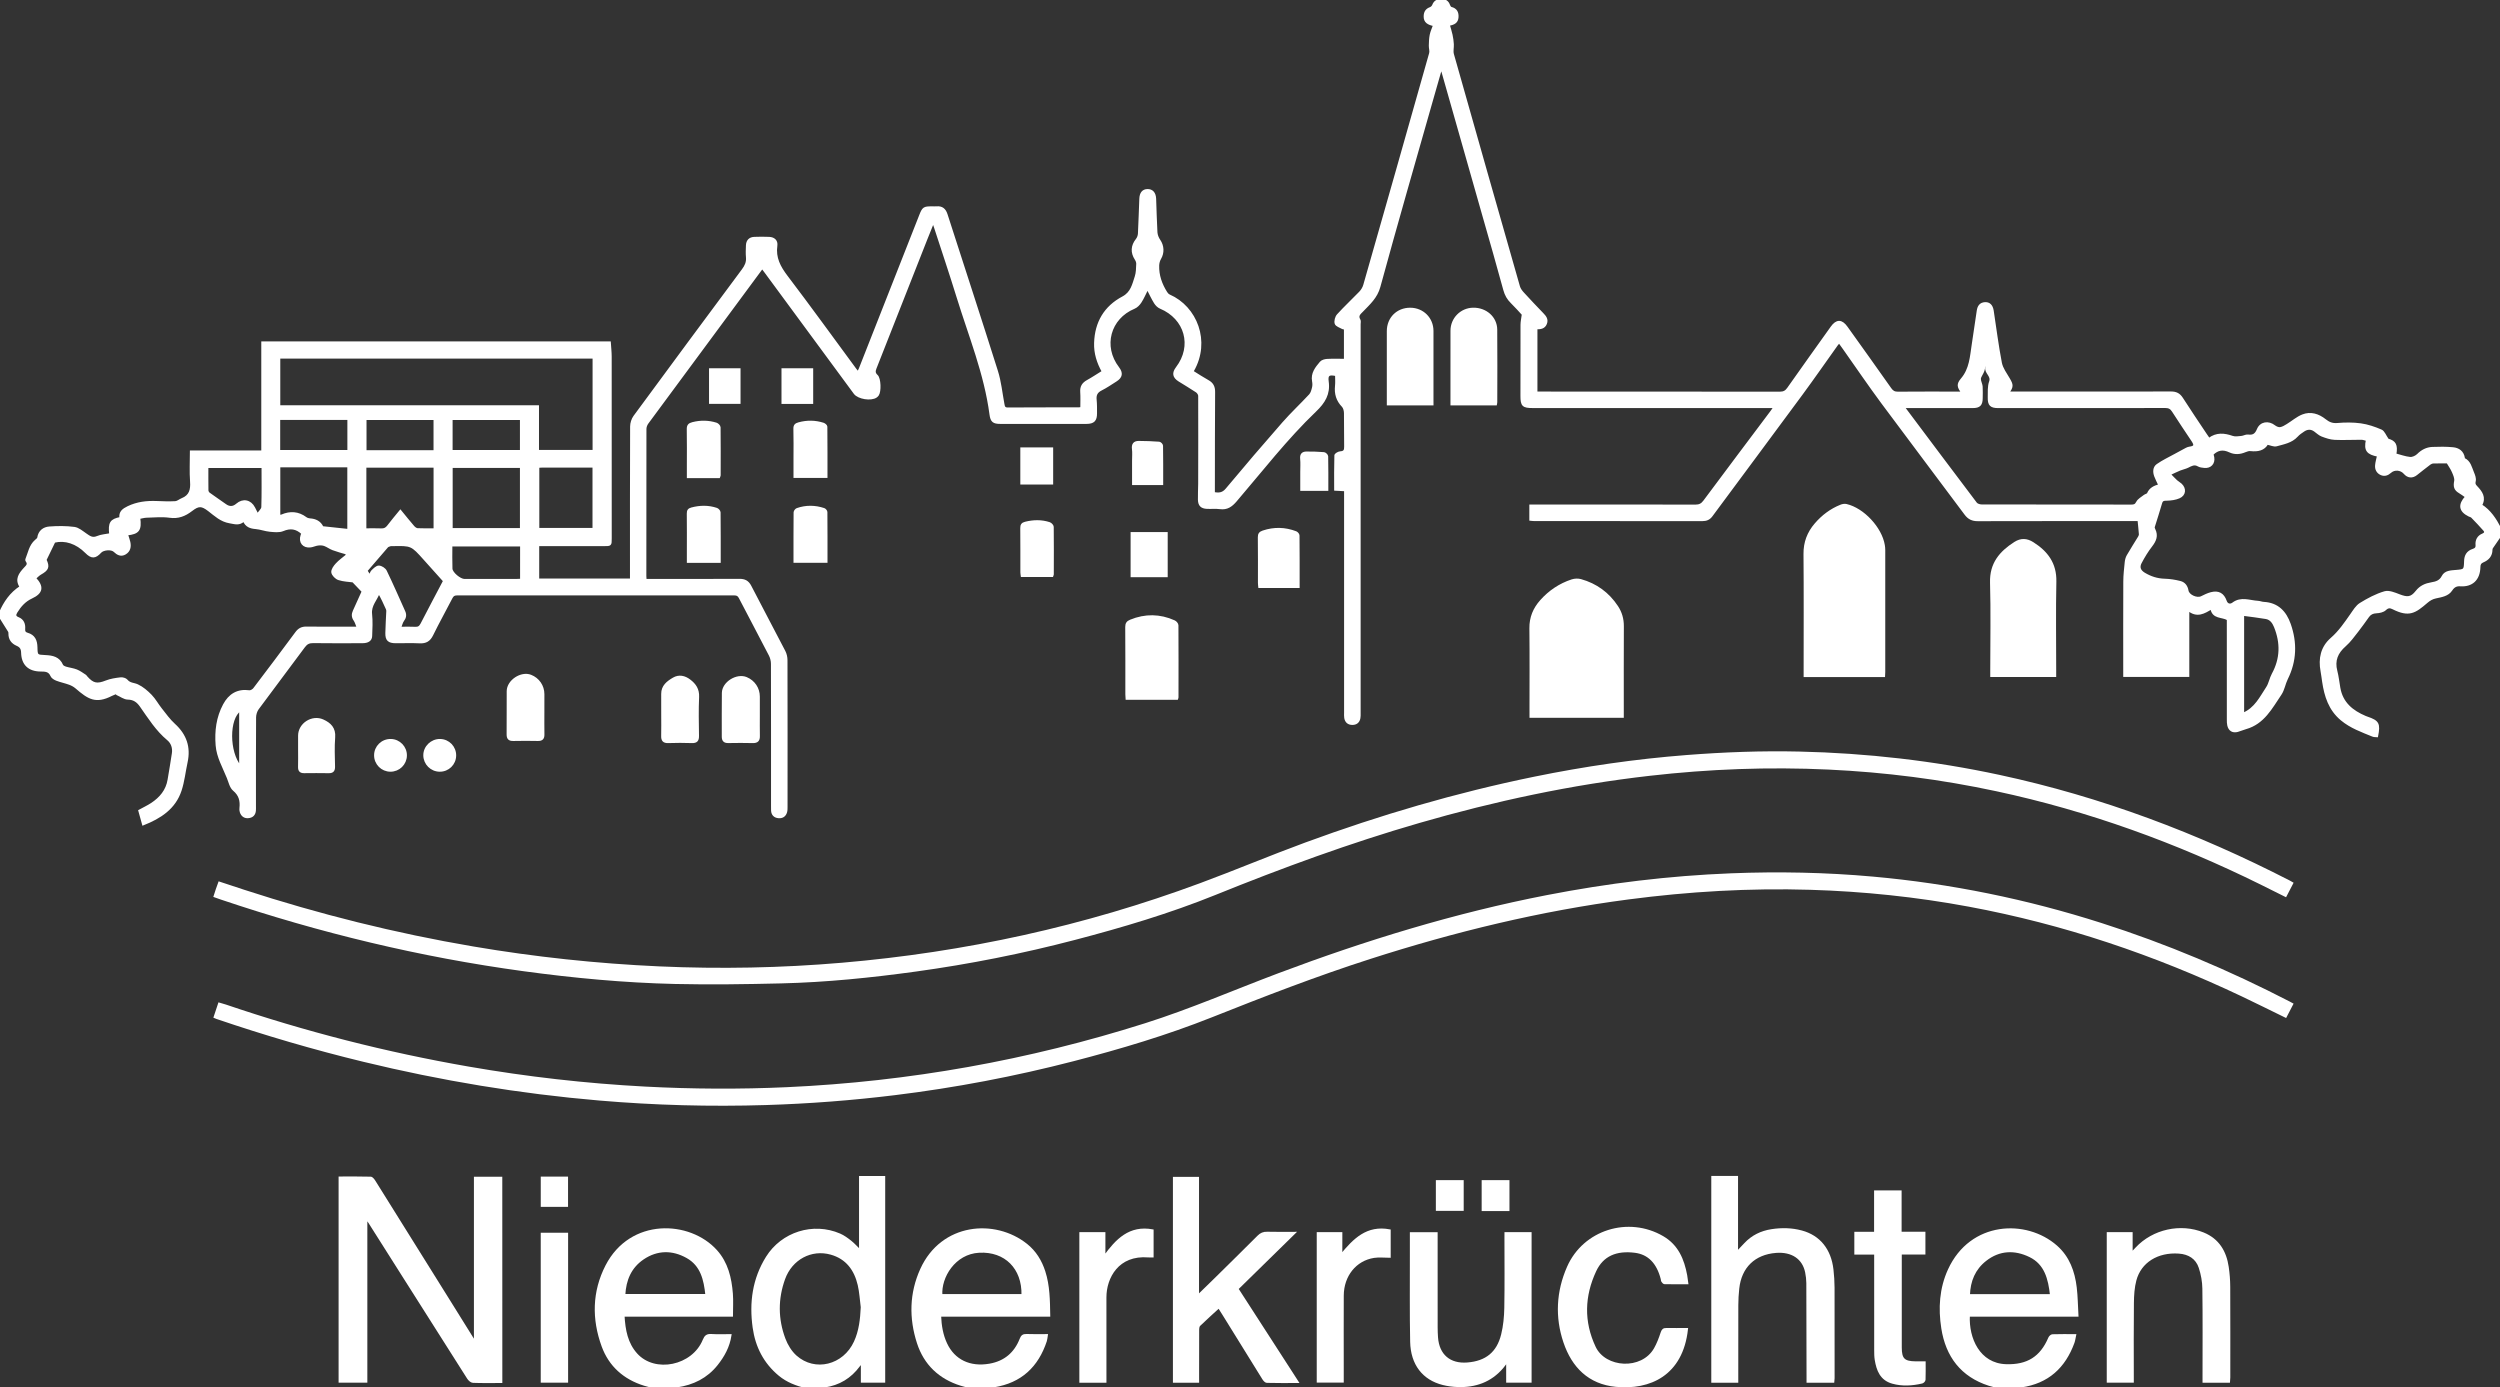
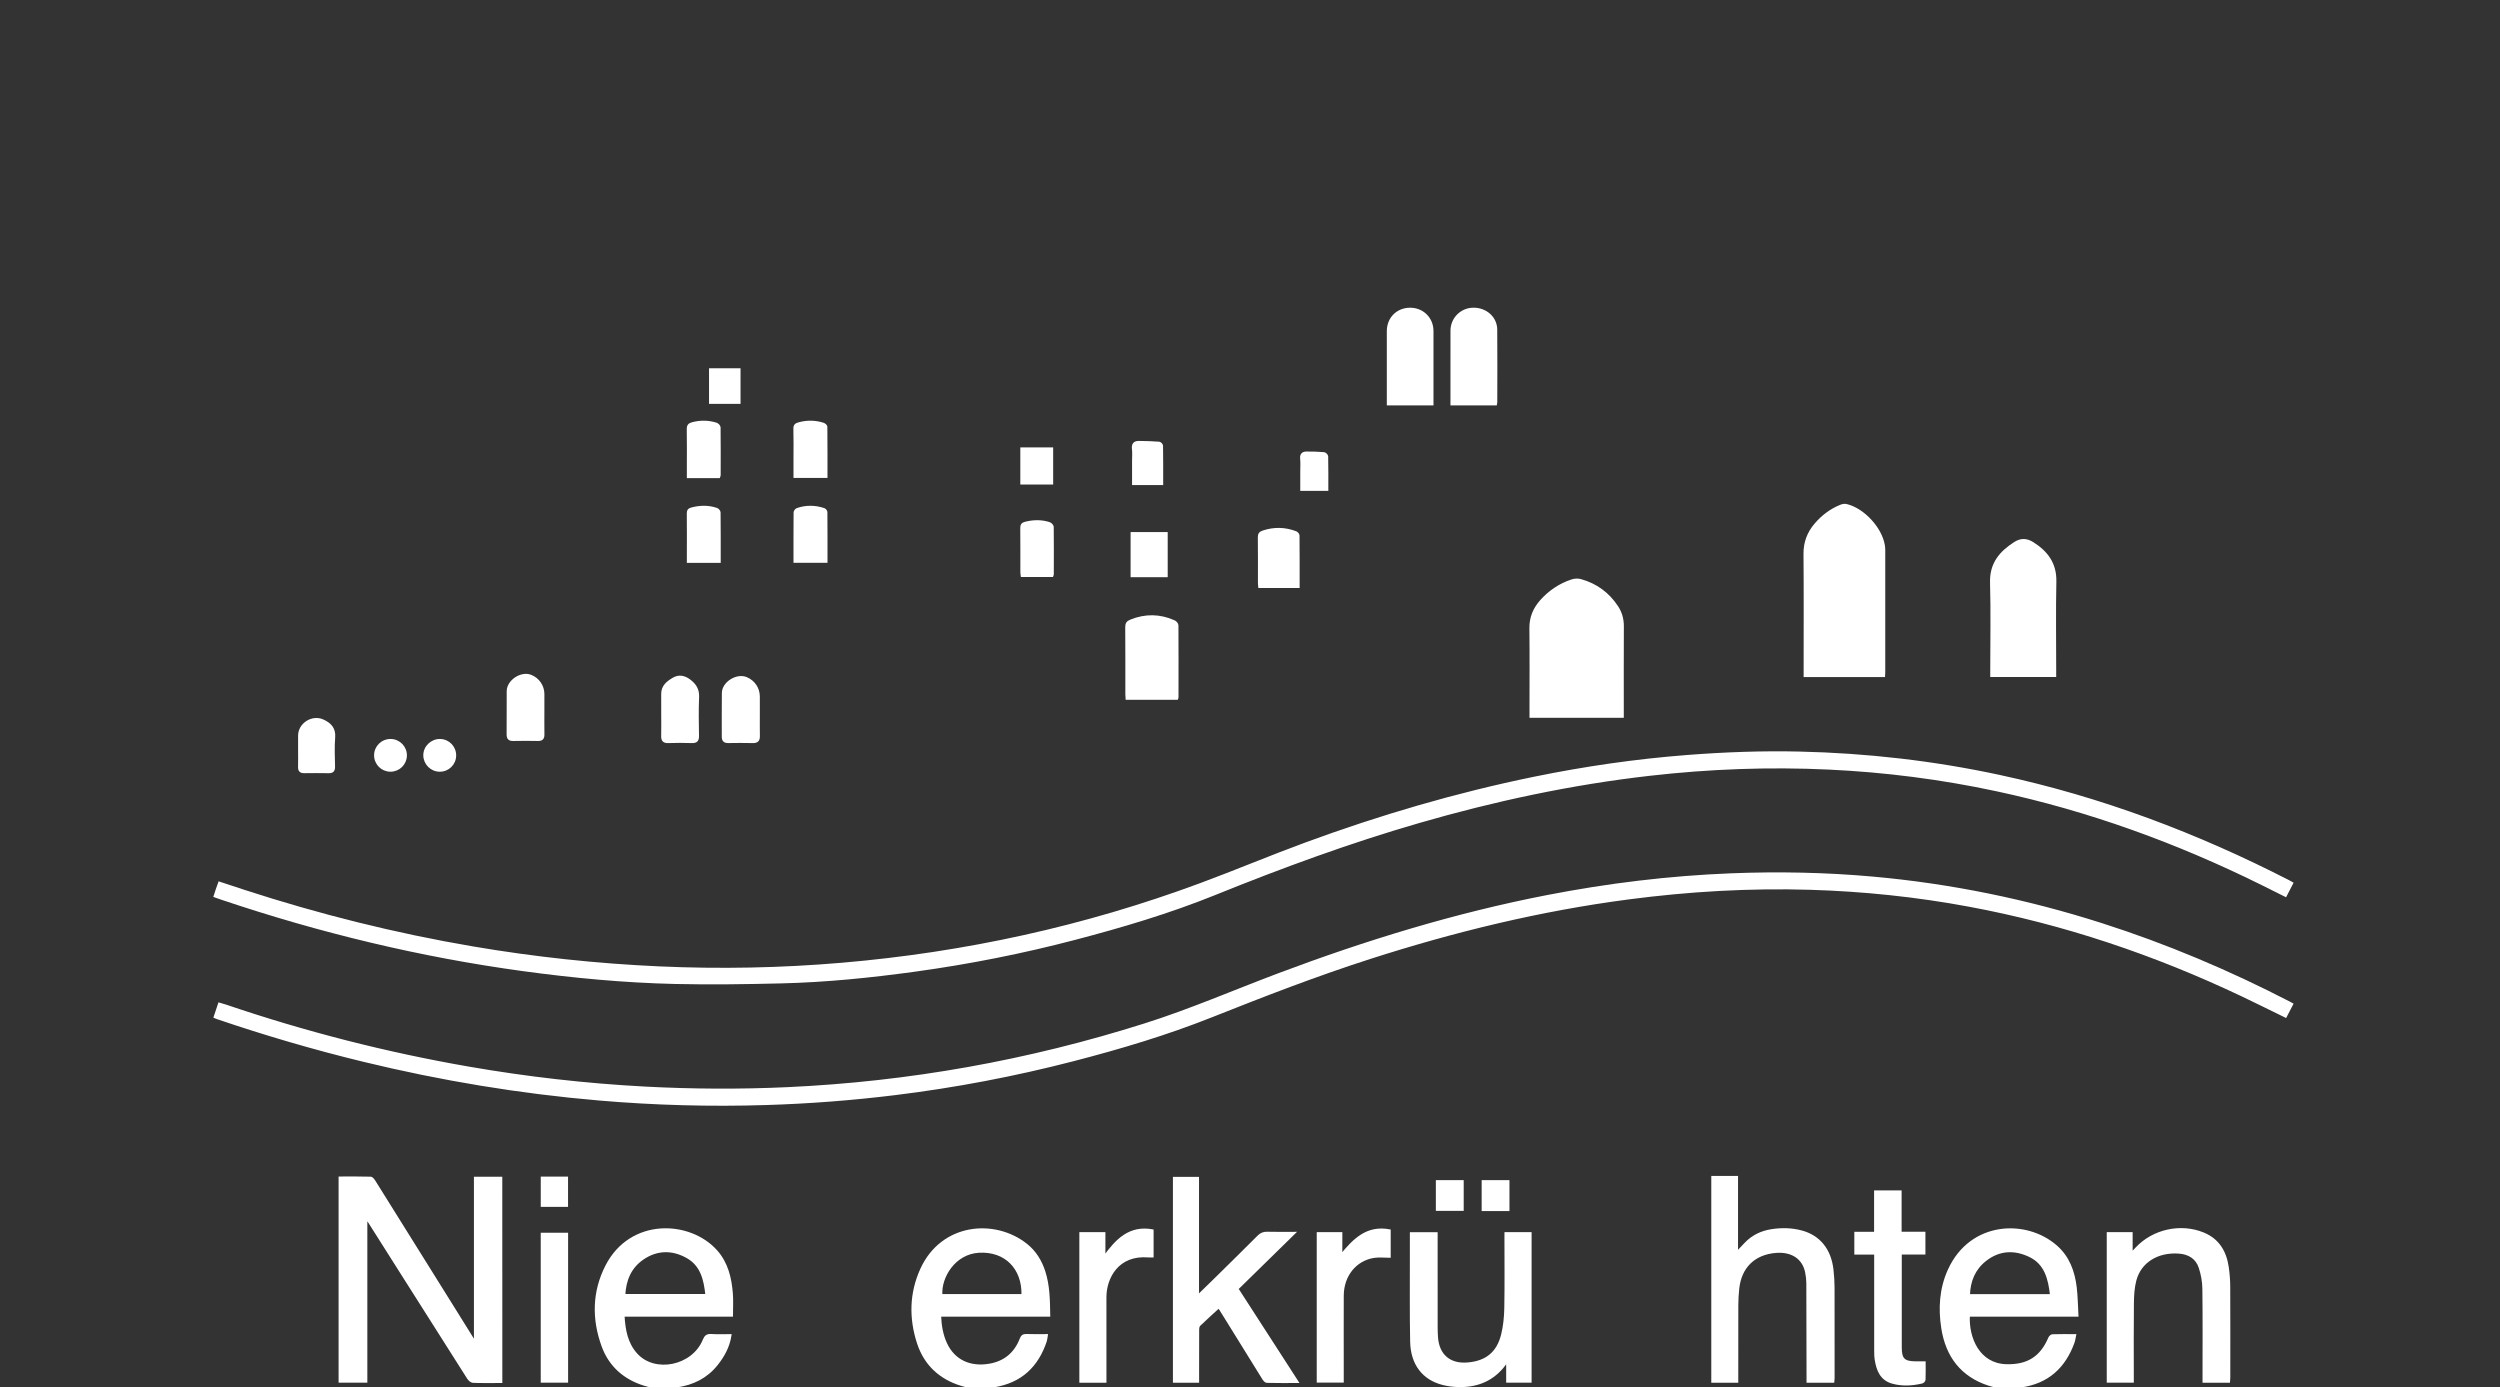
<svg xmlns="http://www.w3.org/2000/svg" version="1.1" x="0px" y="0px" viewBox="0 0 1179 654.23" style="enable-background:new 0 0 1179 654.23;" xml:space="preserve">
  <rect x="0" y="0" width="1179" height="654.23" fill="#333333" stroke="none" />
  <defs>
    <style type="text/css">
	       path {
	          stroke: #ffffff;
	          fill: #ffffff;
	        }
	     </style>
  </defs>
  <g id="text">
    <path id="n-2" d="M1051.17,651.6c-4.1,0-7.93,0-11.96,0c0-0.95,0-1.77,0-2.59c0-13.76,0.11-27.52-0.08-41.28   c-0.04-3.33-0.67-6.78-1.71-9.95c-1.49-4.53-5.14-6.75-9.85-7.08c-10.09-0.71-18.23,4.3-20.55,13.04   c-0.92,3.45-1.13,7.16-1.17,10.76c-0.14,11.49-0.05,22.98-0.05,34.47c0,0.82,0,1.64,0,2.61c-4,0-7.82,0-11.76,0   c0-23.35,0-46.6,0-70.02c3.68,0,7.34,0,11.21,0c0,3.06,0,6.04,0,9.51c0.99-1.04,1.64-1.73,2.29-2.42   c7.89-8.43,20.8-11.32,31.49-6.96c7.1,2.89,10.48,8.59,11.54,15.86c0.45,3.05,0.69,6.16,0.71,9.25   c0.07,14.29,0.03,28.58,0.03,42.87C1051.3,650.26,1051.22,650.85,1051.17,651.6z" />
    <path id="e-3" d="M942.66,654.23c-1.52-0.39-3.07-0.69-4.56-1.17c-13.02-4.19-20.03-13.51-22.09-26.67   c-1.47-9.4-0.91-18.73,3.12-27.53c10.33-22.59,36.41-23.53,50.58-11.1c5.85,5.13,8.28,11.97,9.18,19.41   c0.51,4.25,0.54,8.57,0.81,13.27c-8.85,0-17.35,0-25.84,0c-8.46,0-16.92,0-25.37,0c-0.57,10.72,4.76,23.01,17.57,23.41   c10.07,0.31,16.46-3.59,20.41-12.87c0.23-0.55,0.96-1.23,1.47-1.25c3.46-0.11,6.93-0.06,10.67-0.06c-0.29,1.33-0.41,2.44-0.78,3.47   c-4.23,11.61-12.12,18.88-24.62,20.66c-0.5,0.07-0.98,0.29-1.47,0.44C948.7,654.23,945.68,654.23,942.66,654.23z M967.28,610.8   c-0.86-7.73-2.6-14.84-9.98-18.43c-7.14-3.47-14.43-3.22-20.92,1.86c-5.29,4.14-7.65,9.8-7.85,16.57   C941.56,610.8,954.23,610.8,967.28,610.8z" />
    <path id="t" d="M884.36,591.18c-3.32,0-6.25,0-9.36,0c0-3.25,0-6.37,0-9.75c3.07,0,6.05,0,9.32,0c0-6.64,0-13.02,0-19.53   c4.1,0,7.92,0,11.98,0c0,6.4,0,12.78,0,19.5c3.88,0,7.52,0,11.23,0c0,3.4,0,6.47,0,9.74c-3.7,0-7.29,0-11.15,0   c0,1.01,0,1.82,0,2.62c0,13.91,0,27.81,0,41.72c0,5.48,1.48,6.97,6.99,7.03c1.34,0.02,2.68,0,4.27,0c0,2.81,0.06,5.51-0.05,8.2   c-0.02,0.45-0.7,1.14-1.18,1.26c-4.61,1.08-9.26,1.38-13.89,0.09c-5.45-1.52-7.09-5.89-7.9-10.79c-0.24-1.48-0.25-3.01-0.25-4.52   c-0.02-14.21-0.01-28.42-0.01-42.62C884.36,593.23,884.36,592.34,884.36,591.18z" />
    <path id="h" d="M807.54,555.07c3.89,0,7.64,0,11.62,0c0,11.7,0,23.37,0,35.58c1.54-1.62,2.71-2.84,3.86-4.07   c3.39-3.61,7.58-5.64,12.44-6.4c4.76-0.74,9.5-0.66,14.16,0.6c8.34,2.24,13.47,8.57,14.54,17.95c0.32,2.85,0.51,5.72,0.52,8.59   c0.05,14.21,0.03,28.42,0.02,42.63c0,0.51-0.09,1.03-0.14,1.66c-3.98,0-7.88,0-12.1,0c0-0.96,0-1.83,0-2.71   c-0.02-14.59-0.03-29.18-0.1-43.76c-0.01-1.73-0.22-3.48-0.56-5.17c-1.34-6.63-6.7-10.2-14.28-9.6   c-10.16,0.8-16.67,7.07-17.78,17.23c-0.29,2.62-0.44,5.27-0.45,7.91c-0.05,11.19-0.02,22.37-0.02,33.56c0,0.81,0,1.62,0,2.53   c-4.04,0-7.86,0-11.73,0C807.54,619.37,807.54,587.28,807.54,555.07z" />
-     <path id="c" d="M795.56,626.78c-2.35,21.62-17.62,28.29-33.5,26.76c-12.69-1.23-20.36-9.08-24.25-20.56   c-4.02-11.87-3.37-23.92,1.68-35.39c7.53-17.13,28.47-23.61,44.64-14.18c6.96,4.06,9.69,10.66,11.06,18.1   c0.2,1.1,0.32,2.22,0.52,3.65c-3.69,0-7.21,0.03-10.73-0.04c-0.36-0.01-0.77-0.54-1.03-0.92c-0.19-0.29-0.16-0.73-0.25-1.09   c-1.99-7.71-6.2-11.97-12.63-12.79c-8.85-1.12-15.31,1.58-18.77,8.99c-5.53,11.86-5.94,23.99-0.24,36.07   c4.85,10.29,22.3,11.43,28.43,0.69c1.33-2.34,2.29-4.92,3.14-7.48c0.43-1.3,0.87-1.85,2.28-1.81   C789.07,626.84,792.24,626.78,795.56,626.78z" />
    <path id="u-punkt-2" d="M711.36,570.63c-4.23,0-8.07,0-12.11,0c0-4.52,0-8.99,0-13.58c3.99,0,7.96,0,12.11,0   C711.36,561.59,711.36,566.06,711.36,570.63z" />
    <path id="u-punkt-1" d="M677.65,570.54c0-4.5,0-8.92,0-13.48c4.07,0,8.03,0,12.13,0c0,4.52,0,8.93,0,13.48   C685.7,570.54,681.75,570.54,677.65,570.54z" />
    <path id="u" d="M710.01,581.57c4.01,0,7.82,0,11.79,0c0,23.32,0,46.56,0,69.99c-3.6,0-7.18,0-10.99,0c0-3.08,0-6.11,0-9.65   c-1,1.3-1.63,2.21-2.35,3.05c-5.53,6.44-12.72,8.95-21,8.67c-2.32-0.08-4.69-0.38-6.94-0.95c-9.27-2.32-14.77-9.34-14.99-19.88   c-0.28-13.45-0.11-26.91-0.14-40.37c-0.01-3.55,0-7.09,0-10.83c4.02,0,7.89,0,12.1,0c0,0.89,0,1.76,0,2.64   c0,13.91-0.01,27.82,0.01,41.73c0,1.58,0.06,3.17,0.17,4.75c0.6,8.39,5.99,13.01,14.39,12.33c8.83-0.71,14.26-5,16.39-13.68   c1-4.06,1.4-8.35,1.48-12.55c0.2-10.88,0.07-21.77,0.07-32.66C710.01,583.36,710.01,582.54,710.01,581.57z" />
    <path id="r-2" d="M632.54,591.85c6.06-7.33,12.17-13.61,22.81-11.6c0,4.07,0,8.09,0,12.42c-2.5,0-5.02-0.32-7.42,0.06   c-8.72,1.37-14.66,8.8-14.71,18.24c-0.06,11.11-0.01,22.22-0.01,33.33c0,2.34,0,4.68,0,7.22c-3.92,0-7.73,0-11.74,0   c0-23.21,0-46.5,0-69.95c3.6,0,7.19,0,11.08,0C632.54,585.01,632.54,588.43,632.54,591.85z" />
    <path id="k" d="M565.01,651.61c-4.02,0-7.63,0-11.36,0c0-32.07,0-64.01,0-96.11c3.7,0,7.37,0,11.31,0c0,18.3,0,36.62,0,55.63   c3.04-2.96,5.61-5.43,8.15-7.94c6.78-6.69,13.58-13.36,20.31-20.1c1.21-1.22,2.45-1.75,4.18-1.7c4.05,0.11,8.11,0.04,12.86,0.04   c-9.25,9.07-18.01,17.65-26.91,26.37c9.38,14.53,18.74,29.02,28.37,43.93c-5.18,0-9.84,0.06-14.5-0.07   c-0.59-0.02-1.31-0.89-1.71-1.54c-6.31-10.13-12.57-20.29-18.85-30.43c-0.63-1.02-1.28-2.02-2.06-3.24   c-3.15,2.89-6.23,5.64-9.19,8.51c-0.48,0.47-0.58,1.51-0.58,2.28c-0.04,7.26-0.03,14.52-0.03,21.77   C565.01,649.83,565.01,650.64,565.01,651.61z" />
    <path id="r-1" d="M509.52,581.56c3.73,0,7.4,0,11.29,0c0,3.62,0,7.12,0,11.11c5.79-8.01,11.95-14.39,22.73-12.42   c0,4.11,0,8.07,0,12.26c-0.69,0-1.34,0.05-1.98-0.01c-14.35-1.17-20.29,9.94-20.27,19.37c0.02,12.39,0.01,24.79,0.01,37.18   c0,0.81,0,1.63,0,2.55c-4.06,0-7.88,0-11.78,0C509.52,628.21,509.52,604.95,509.52,581.56z" />
    <path id="e-2" d="M457.72,654.23c-1.51-0.4-3.03-0.73-4.52-1.2c-10.08-3.14-17.04-9.76-20.27-19.71   c-3.78-11.65-3.58-23.43,1.55-34.72c9.72-21.39,34.65-23.51,49.6-11.57c4.14,3.31,6.79,7.68,8.4,12.66   c2.14,6.63,2.19,13.51,2.32,20.74c-8.68,0-17.27,0-25.85,0c-8.51,0-17.02,0-25.62,0c0.19,4.85,0.93,9.2,2.85,13.3   c3.71,7.92,11.22,11.51,20.54,9.87c7.17-1.26,12.01-5.38,14.64-12.07c0.55-1.41,1.17-1.99,2.74-1.92c3.08,0.14,6.18,0.04,9.57,0.04   c-0.18,1.04-0.21,1.92-0.47,2.72c-3.94,11.94-11.84,19.37-24.47,21.38c-0.65,0.1-1.29,0.31-1.93,0.47   C463.77,654.23,460.74,654.23,457.72,654.23z M482.23,610.79c0.31-12.78-8.12-21.15-20.44-20.5c-11.74,0.61-18.48,12.03-17.86,20.5   C456.63,610.79,469.35,610.79,482.23,610.79z" />
-     <path id="d" d="M380.15,654.23c-4.55-1.18-8.87-2.76-12.57-5.83c-7.03-5.84-10.88-13.4-12.13-22.34   c-1.64-11.72-0.14-22.89,6.23-33.11c7.18-11.52,21.84-16.14,34.32-10.74c1.84,0.8,3.52,2.04,5.11,3.29   c1.51,1.19,2.8,2.67,4.51,4.33c0-6,0-11.69,0-17.38c0-5.73,0-11.46,0-17.34c3.87,0,7.52,0,11.34,0c0,32.11,0,64.19,0,96.45   c-3.47,0-6.89,0-10.48,0c0-2.93,0-5.77,0-9.14c-0.68,0.8-1.06,1.19-1.38,1.63c-4.05,5.52-9.45,8.78-16.22,9.78   c-0.35,0.05-0.68,0.26-1.03,0.4C385.29,654.23,382.72,654.23,380.15,654.23z M406.43,616.49c-0.46-3.51-0.63-7.08-1.43-10.51   c-1.67-7.23-5.68-12.7-13.13-14.78c-9.31-2.6-18.67,2.38-22.1,11.88c-3.4,9.41-3.37,19.01,0.15,28.37c1.13,3,3,6.09,5.37,8.2   c9.02,8.03,22.71,4.57,27.9-6.77C405.58,627.69,406.16,622.15,406.43,616.49z" />
    <path id="e-1" d="M308.47,654.23c-1.51-0.39-3.05-0.73-4.54-1.19c-9.48-2.93-16.35-8.99-19.72-18.24   c-4.64-12.73-4.47-25.62,1.8-37.81c11.47-22.27,39.15-21.06,51.72-7.11c5.16,5.73,6.82,12.85,7.4,20.26   c0.26,3.29,0.04,6.62,0.04,10.29c-16.91,0-33.92,0-51.14,0c0.38,6.88,1.54,13.14,6.06,18.18c8.69,9.68,26.72,5.93,31.81-6.62   c0.76-1.87,1.6-2.5,3.57-2.37c2.92,0.19,5.86,0.05,9.01,0.05c-0.83,5.45-3.28,9.82-6.45,13.81c-4.8,6.04-11.24,9.2-18.78,10.31   c-0.58,0.08-1.14,0.3-1.71,0.45C314.52,654.23,311.5,654.23,308.47,654.23z M333.15,610.76c-0.74-7.29-2.32-14.11-9.08-17.9   c-6.88-3.87-14.13-3.86-20.81,0.66c-5.96,4.04-8.52,10.05-8.86,17.24C307.42,610.76,320.15,610.76,333.15,610.76z" />
    <path id="i-punkt" d="M255.52,555.4c4.03,0,7.86,0,11.87,0c0,4.39,0,8.72,0,13.27c-3.88,0-7.81,0-11.87,0   C255.52,564.3,255.52,559.96,255.52,555.4z" />
    <path id="i" d="M255.51,581.85c4,0,7.88,0,11.91,0c0,23.26,0,46.41,0,69.72c-3.97,0-7.92,0-11.91,0   C255.51,628.29,255.51,605.13,255.51,581.85z" />
    <path id="N-1" d="M236.4,651.73c-4.61,0-9,0.09-13.37-0.08c-0.79-0.03-1.79-0.96-2.29-1.74c-10.27-16.11-20.48-32.26-30.7-48.4   c-5.29-8.36-10.58-16.72-15.88-25.08c-0.32-0.5-0.67-0.97-1.42-2.02c0,26.07,0,51.52,0,77.15c-4.37,0-8.4,0-12.56,0   c0-32.01,0-63.96,0-96.22c4.87,0,9.76-0.06,14.63,0.08c0.63,0.02,1.37,1.02,1.81,1.72c11.9,19.01,23.76,38.04,35.63,57.07   c3.79,6.08,7.58,12.17,11.75,18.86c0-26.27,0-51.88,0-77.62c4.26,0,8.23,0,12.38,0C236.4,587.45,236.4,619.45,236.4,651.73z" />
  </g>
  <g id="silhuette">
    <g id="fenster">
      <path d="M888.5,318.79c-12.48,0-24.77,0-37.41,0c0-0.92,0-1.8,0-2.67c0-18.28,0.1-36.57-0.06-54.85    c-0.05-5.47,1.69-10.03,5.17-14.08c3.3-3.84,7.24-6.83,11.96-8.71c0.78-0.31,1.77-0.49,2.57-0.3    c7.98,1.85,16.33,10.84,17.66,18.94c0.12,0.74,0.2,1.5,0.2,2.25c0.01,19.19,0.01,38.38,0,57.57    C888.59,317.47,888.54,317.99,888.5,318.79z" />
      <path d="M765.28,338.02c-14.63,0-28.9,0-43.47,0c0-0.97,0-1.84,0-2.72c0-12.99,0.1-25.99-0.05-38.98    c-0.06-5.09,1.71-9.27,4.99-12.96c4-4.49,8.86-7.75,14.56-9.63c1.27-0.42,2.87-0.5,4.15-0.14c7.25,2.03,13.01,6.22,17.16,12.52    c1.83,2.77,2.7,5.81,2.69,9.19c-0.07,13.37-0.03,26.74-0.03,40.11C765.28,336.24,765.28,337.05,765.28,338.02z" />
      <path d="M969.2,318.78c-10.23,0-20.03,0-30.1,0c0-1.01,0-1.9,0-2.78c0-13.76,0.29-27.52-0.1-41.27    c-0.25-8.94,4.36-14.33,11.24-18.72c2.91-1.85,5.6-1.68,8.42,0.11c6.67,4.23,10.8,9.69,10.62,18.14    c-0.29,13.9-0.08,27.81-0.08,41.72C969.2,316.87,969.2,317.76,969.2,318.78z" />
      <path d="M705.45,190.69c-7.05,0-13.9,0-20.91,0c0-4.43,0-8.73,0-13.02c0-7.25-0.02-14.5,0.01-21.76    c0.02-5.66,4.56-10.22,10.19-10.3c5.96-0.09,10.8,4.12,10.86,9.82c0.12,11.41,0.03,22.81,0.02,34.22    C705.62,189.95,705.53,190.23,705.45,190.69z" />
      <path d="M555.08,329.54c-7.94,0-15.78,0-23.75,0c-0.04-0.75-0.12-1.41-0.12-2.07c-0.01-10.58,0.04-21.17-0.05-31.75    c-0.01-1.63,0.53-2.41,1.98-3c6.95-2.85,13.83-2.75,20.66,0.31c0.65,0.29,1.45,1.22,1.45,1.85c0.08,11.34,0.04,22.68,0.03,34.02    C555.29,329.04,555.2,329.18,555.08,329.54z" />
      <path d="M675.54,190.69c-7.15,0-13.99,0-21.02,0c0-0.88,0-1.63,0-2.37c0-10.72-0.01-21.44,0-32.15    c0.01-6.11,4.48-10.57,10.56-10.55c5.9,0.02,10.44,4.54,10.45,10.46c0.02,10.79,0,21.59,0,32.38    C675.54,189.13,675.54,189.8,675.54,190.69z" />
      <path d="M612.41,276.79c-5.82,0-11.32,0-16.82,0c-0.52,0-1.03,0-1.69,0c-0.06-0.72-0.16-1.29-0.16-1.87    c-0.01-7.17,0.05-14.34-0.05-21.51c-0.02-1.58,0.53-2.25,1.96-2.73c5.22-1.74,10.38-1.61,15.49,0.34    c0.54,0.21,1.21,0.99,1.21,1.52C612.43,260.54,612.41,268.52,612.41,276.79z" />
      <path d="M357.84,337.15c0,3.32-0.05,6.65,0.02,9.97c0.04,2-0.75,2.87-2.82,2.82c-3.85-0.1-7.71-0.08-11.56-0.01    c-1.85,0.04-2.6-0.74-2.59-2.55c0.03-6.87-0.07-13.75,0.04-20.62c0.08-4.81,6.57-8.83,11.02-6.98c3.63,1.51,5.89,4.87,5.89,8.75    C357.84,331.4,357.84,334.28,357.84,337.15z" />
      <path d="M312.33,337.04c0-3.25,0.03-6.49-0.01-9.74c-0.05-3.75,2.55-5.68,5.28-7.28c2.59-1.52,5.24-0.95,7.61,0.85    c2.58,1.96,4.15,4.24,3.99,7.82c-0.28,6.1-0.14,12.23-0.05,18.34c0.03,2.14-0.68,2.99-2.88,2.91c-3.69-0.13-7.4-0.13-11.09,0    c-2.22,0.08-2.94-0.83-2.87-2.94C312.4,343.68,312.33,340.36,312.33,337.04z" />
      <path d="M256.23,335.99c0,3.47-0.04,6.95,0.02,10.42c0.03,1.83-0.72,2.58-2.57,2.54c-3.85-0.08-7.7-0.09-11.55,0    c-1.93,0.05-2.72-0.64-2.71-2.62c0.07-6.8-0.01-13.59,0.04-20.39c0.03-4.82,6.32-8.99,10.82-7.24c3.62,1.41,5.96,4.81,5.96,8.67    C256.23,330.25,256.23,333.12,256.23,335.99z" />
      <path d="M339.07,225c-0.7,0-1.43,0-2.17,0c-4.06,0-8.12,0-12.48,0c0-1.84,0-3.47,0-5.11c0-5.81,0.07-11.62-0.04-17.43    c-0.04-1.8,0.6-2.47,2.28-2.89c3.77-0.95,7.47-0.9,11.14,0.26c0.65,0.2,1.52,1.11,1.53,1.7c0.1,7.54,0.05,15.09,0.04,22.63    C339.36,224.38,339.22,224.58,339.07,225z" />
      <path d="M141.08,353.5c0-2.19,0-4.38,0-6.58c0-5.47,6.16-9.45,11.21-7.15c3.36,1.53,5.63,3.68,5.28,7.98    c-0.37,4.58-0.14,9.21-0.06,13.82c0.03,1.84-0.66,2.61-2.51,2.57c-3.85-0.07-7.71-0.05-11.56-0.01c-1.74,0.02-2.43-0.73-2.38-2.48    C141.14,358.94,141.08,356.22,141.08,353.5z" />
      <path d="M389.74,224.9c-5.16,0-9.96,0-15.03,0c0-2.94,0-5.78,0-8.62c0-4.68,0.09-9.36-0.05-14.03c-0.05-1.65,0.61-2.2,2.03-2.59    c3.9-1.07,7.75-1.02,11.58,0.2c0.57,0.18,1.4,0.88,1.41,1.35C389.76,209.04,389.74,216.87,389.74,224.9z" />
      <path d="M496.22,271.61c-4.71,0-9.43,0-14.32,0c-0.07-0.59-0.2-1.16-0.2-1.72c-0.01-6.94,0.03-13.88-0.04-20.83    c-0.02-1.47,0.44-2.15,1.88-2.51c3.82-0.95,7.62-1.04,11.37,0.19c0.65,0.21,1.52,1.13,1.53,1.72c0.09,7.47,0.05,14.94,0.03,22.41    C496.46,271.08,496.33,271.29,496.22,271.61z" />
      <path d="M374.71,264.92c0-7.9-0.02-15.6,0.05-23.29c0.01-0.53,0.65-1.35,1.17-1.53c4.2-1.46,8.45-1.4,12.66,0    c0.48,0.16,1.1,0.9,1.11,1.37c0.07,7.77,0.05,15.53,0.05,23.45C384.7,264.92,379.84,264.92,374.71,264.92z" />
      <path d="M339.39,264.94c-5.11,0-9.91,0-14.97,0c0-1.61,0-3.11,0-4.6c0-6.05,0.05-12.1-0.03-18.14c-0.02-1.39,0.43-2.03,1.76-2.38    c3.97-1.05,7.92-1.13,11.82,0.19c0.59,0.2,1.35,1.06,1.36,1.62C339.42,249.33,339.39,257.04,339.39,264.94z" />
      <path d="M533.69,251.43c5.54,0,10.95,0,16.5,0c0,6.76,0,13.44,0,20.29c-5.48,0-10.94,0-16.5,0    C533.69,264.92,533.69,258.23,533.69,251.43z" />
      <path d="M548.06,228.25c-4.68,0-9.03,0-13.68,0c0-3.74,0-7.41,0-11.07c0-1.81,0.18-3.64-0.05-5.42c-0.29-2.24,0.62-3.33,2.72-3.32    c3.21,0,6.43,0.14,9.64,0.37c0.48,0.04,1.29,0.89,1.3,1.38C548.09,216.13,548.06,222.07,548.06,228.25z" />
      <path d="M481.68,228.02c0-5.51,0-10.97,0-16.53c4.85,0,9.58,0,14.49,0c0,5.47,0,10.93,0,16.53    C491.39,228.02,486.61,228.02,481.68,228.02z" />
-       <path d="M383,174.18c0,5.41,0,10.53,0,15.81c-4.65,0-9.22,0-13.95,0c0-5.21,0-10.44,0-15.81    C373.69,174.18,378.25,174.18,383,174.18z" />
      <path d="M348.74,174.17c0,5.29,0,10.47,0,15.81c-4.57,0-9.13,0-13.86,0c0-5.21,0-10.44,0-15.81    C339.48,174.17,344.06,174.17,348.74,174.17z" />
      <path d="M625.94,230.98c-4.22,0-8.05,0-12.24,0c0-2.81,0-5.57,0-8.33c0-2.11,0.16-4.24-0.05-6.33c-0.2-2,0.68-2.86,2.45-2.88    c2.77-0.02,5.54,0.06,8.29,0.29c0.55,0.05,1.47,0.95,1.48,1.47C625.98,220.39,625.94,225.58,625.94,230.98z" />
      <path d="M184.11,363.44c-3.97-0.02-7.18-3.24-7.19-7.22c-0.01-4.06,3.31-7.3,7.4-7.22c3.96,0.07,7.15,3.38,7.08,7.33    C191.33,360.31,188.1,363.46,184.11,363.44z" />
      <path d="M214.63,356.33c-0.05,3.99-3.27,7.14-7.27,7.11c-3.97-0.03-7.19-3.25-7.23-7.21c-0.04-3.98,3.38-7.3,7.43-7.23    C211.54,349.07,214.68,352.33,214.63,356.33z" />
    </g>
    <path id="bach-unten" d="M1080.99,473.52c-1.06,2.05-2.06,3.96-3.07,5.92c-6.97-3.4-13.71-6.77-20.51-10   c-41.18-19.54-84.03-34.03-128.89-42.36c-24.7-4.59-49.6-7.19-74.72-7.95c-28.77-0.87-57.38,0.81-85.89,4.55   c-41.52,5.44-82.02,15.29-121.84,28.09c-25.3,8.13-50.05,17.71-74.73,27.53c-21.18,8.43-43.04,14.94-65.11,20.66   c-27.73,7.18-55.81,12.53-84.25,16.02c-20.18,2.48-40.43,4.03-60.75,4.66c-26.24,0.82-52.43,0.1-78.58-2.13   c-37.54-3.2-74.59-9.37-111.2-18.26c-23.4-5.68-46.49-12.45-69.28-20.21c-0.21-0.07-0.41-0.17-0.93-0.39   c0.67-2.03,1.35-4.06,2.11-6.33c1.06,0.31,2.04,0.56,2.99,0.89c37.44,12.72,75.64,22.51,114.59,29.28   c27.56,4.79,55.31,7.96,83.24,9.44c22.34,1.18,44.69,1.3,67.04,0.28c57.65-2.63,113.94-12.73,168.95-30.17   c21.4-6.78,41.96-15.72,62.92-23.61c41.24-15.52,83.26-28.4,126.56-36.82c28.66-5.57,57.56-9.11,86.76-10.26   c22.3-0.88,44.57-0.45,66.79,1.55c36.68,3.29,72.55,10.64,107.63,21.84c30.7,9.8,60.28,22.29,88.89,37.09   C1080.06,472.97,1080.38,473.17,1080.99,473.52z" />
    <path id="bach-oben" d="M1081,416.48c-1.08,2.08-2.05,3.95-3.11,6c-3.91-1.95-7.72-3.86-11.55-5.76   c-39.82-19.69-81.29-34.75-124.76-44.06c-26.12-5.6-52.53-8.98-79.23-10.23c-28.22-1.33-56.35-0.26-84.39,2.94   c-36.92,4.22-73.12,11.96-108.8,22.29c-32.72,9.47-64.64,21.19-96.21,33.96c-21.5,8.69-43.71,15.29-66.13,21.16   c-24.64,6.46-49.58,11.4-74.81,14.89c-21.11,2.92-42.31,5.09-63.63,5.6c-16.69,0.4-33.4,0.66-50.08,0.27   c-23.95-0.56-47.79-2.8-71.54-6.04c-48.54-6.62-95.92-18.07-142.32-33.7c-0.99-0.34-1.98-0.69-3.22-1.13   c0.36-1.12,0.68-2.17,1.04-3.21c0.34-0.99,0.71-1.97,1.15-3.2c3.92,1.29,7.75,2.57,11.59,3.82   c35.37,11.51,71.37,20.51,108.04,26.75c29.07,4.95,58.34,8.08,87.8,9.41c28.8,1.29,57.56,0.74,86.27-1.72   c58.02-4.96,114.43-17.3,169.04-37.56c16.62-6.16,32.97-13.05,49.61-19.17c35.18-12.94,71.07-23.48,107.81-31   c23.77-4.87,47.74-8.35,71.95-10.23c17.64-1.37,35.3-2.03,52.99-1.63c31.8,0.72,63.27,4.31,94.38,11   c47.9,10.3,93.3,27.44,136.8,49.81C1080.07,415.92,1080.45,416.16,1081,416.48z" />
-     <path id="skyline" d="M0,289.04c2.13-4.93,5.04-9.24,9.75-12.27c-2.41-3.59-0.39-6.18,1.86-8.65c0.97-1.07,2.2-1.94,0.98-3.57   c-0.13-0.17-0.24-0.48-0.18-0.64c1.27-3.08,1.73-6.56,4.45-8.92c0.47-0.4,1.12-0.88,1.2-1.39c0.46-3.08,2.58-4.6,5.25-4.8   c3.89-0.3,7.87-0.31,11.72,0.19c1.9,0.25,3.68,1.82,5.39,2.99c1.68,1.15,3.07,2.32,5.42,1.32c1.89-0.81,4.09-0.91,6.15-1.33   c-0.55-5.4,0.26-6.73,4.83-7.66c-0.39-2.79,1.23-4,3.6-5.14c4.32-2.06,8.78-2.58,13.44-2.39c2.94,0.12,5.89,0.24,8.82,0.07   c1.08-0.06,2.09-1,3.18-1.44c3.84-1.54,4.55-4.44,4.27-8.28c-0.34-4.65-0.08-9.35-0.08-14.2c11.28,0,22.36,0,33.67,0   c0-17.22,0-34.25,0-51.44c54.71,0,109.18,0,163.84,0c0.14,2.27,0.41,4.5,0.41,6.73c0.03,28.58,0.02,57.16,0.02,85.74   c0,3.1-0.01,3.1-3.08,3.1c-9.45,0-18.9,0-28.35,0c-0.88,0-1.76,0-2.77,0c0,5.58,0,10.84,0,16.29c14.5,0,28.97,0,43.8,0   c0-0.81,0-1.68,0-2.55c0-23.21-0.03-46.42,0.07-69.63c0.01-1.6,0.58-3.47,1.52-4.75c16.96-23.08,34-46.09,51.09-69.08   c1.38-1.85,2.24-3.63,2.02-5.99c-0.17-1.87-0.09-3.78-0.01-5.67c0.09-2.12,1.3-3.38,3.41-3.47c2.34-0.1,4.69-0.1,7.03,0   c2.25,0.09,3.7,1.39,3.38,3.63c-0.82,5.78,1.54,10.12,4.93,14.58c10.97,14.44,21.59,29.14,32.35,43.74   c0.35,0.48,0.74,0.93,1.28,1.59c0.35-0.75,0.65-1.31,0.88-1.9c9.48-24.08,18.96-48.17,28.44-72.25c1.39-3.54,1.76-3.79,5.47-3.79   c0.76,0,1.52,0.05,2.27-0.01c2.51-0.2,3.87,0.97,4.64,3.35c7.92,24.64,16,49.22,23.77,73.91c1.58,5,2.08,10.35,3.06,15.54   c0.22,1.17,0.38,2.08,2.03,2.07c11.19-0.08,22.38-0.05,33.57-0.06c0.29,0,0.59-0.08,1.18-0.17c0-2.54,0.13-5.09-0.04-7.63   c-0.17-2.45,0.83-3.97,2.91-5.12c2.43-1.34,4.74-2.9,7.26-4.45c-2.4-4.28-3.78-8.69-3.63-13.49c0.3-9.65,4.59-16.99,13.1-21.5   c4.12-2.18,4.85-6.08,6.07-9.77c0.62-1.9,0.61-4.03,0.7-6.06c0.03-0.74-0.31-1.59-0.73-2.23c-2.04-3.13-1.84-6.29,0.49-9.2   c0.59-0.74,0.99-1.83,1.04-2.79c0.29-5.51,0.42-11.02,0.66-16.53c0.12-2.64,1.28-3.97,3.34-4.01c2.15-0.04,3.47,1.35,3.59,4.06   c0.23,5.28,0.29,10.57,0.61,15.85c0.08,1.3,0.64,2.72,1.39,3.79c1.78,2.57,1.95,5.83,0.36,8.53c-0.56,0.95-0.88,2.17-0.92,3.28   c-0.16,4.68,1.36,8.91,3.82,12.82c0.34,0.54,0.85,1.1,1.41,1.35c12.66,5.52,19.11,21.64,11.18,35.45   c-0.03,0.06-0.02,0.14-0.07,0.54c2.29,1.42,4.66,3,7.14,4.37c2.1,1.16,2.91,2.73,2.89,5.14c-0.1,14.97-0.09,29.94-0.11,44.91   c0,0.9,0,1.8,0,2.8c2.42,0.46,4.24,0.32,6.01-1.81c8.77-10.5,17.65-20.9,26.67-31.18c4.03-4.6,8.53-8.78,12.68-13.27   c0.81-0.88,1.16-2.29,1.46-3.52c0.23-0.93,0.2-1.98,0.02-2.93c-0.72-3.75,1.45-6.37,3.58-8.9c0.61-0.73,1.96-1.11,2.99-1.17   c2.77-0.16,5.56-0.05,8.45-0.05c0-5.05,0-9.86,0-14.79c-0.39-0.06-0.8-0.03-1.09-0.19c-1.17-0.67-2.95-1.19-3.27-2.17   c-0.37-1.14,0.15-3.08,1-4.01c3.35-3.69,7.03-7.08,10.48-10.68c0.89-0.93,1.64-2.18,1.99-3.41   c10.41-36.42,20.77-72.86,31.07-109.32c0.31-1.1-0.18-2.41-0.15-3.61c0.05-1.68,0.08-3.38,0.41-5.02c0.31-1.53,1-2.98,1.59-4.68   c-2.77-0.56-4.5-1.51-4.43-4.19c0.05-1.88,0.79-3.13,2.61-3.79c0.56-0.2,1.18-0.78,1.39-1.34c0.65-1.73,1.86-2.48,3.63-2.51   c1.86-0.04,3.2,0.64,3.83,2.51c0.16,0.48,0.58,1.13,1,1.23c2.34,0.6,3.13,2.12,2.98,4.39c-0.14,2.23-1.55,3.11-4.13,3.54   c0.46,1.66,0.98,3.21,1.32,4.8c0.31,1.43,0.52,2.9,0.6,4.36c0.09,1.59-0.38,3.29,0.04,4.76c10.32,36.53,20.71,73.04,31.14,109.53   c0.33,1.16,1.16,2.27,2,3.18c3,3.3,6.08,6.52,9.17,9.73c1.27,1.31,2.33,2.62,1.54,4.59c-0.8,1.99-2.5,2.19-4.47,2.18   c0,10.04,0,20.05,0,30.35c0.8,0,1.6,0,2.4,0c37.5,0,75-0.01,112.5,0.05c1.82,0,2.84-0.62,3.84-2.04   c6.78-9.64,13.64-19.22,20.49-28.82c2.41-3.37,4.67-3.37,7.09,0.02c6.9,9.65,13.81,19.29,20.64,28.99c0.92,1.3,1.84,1.86,3.48,1.85   c9.45-0.09,18.9-0.04,28.35-0.04c0.65,0,1.31,0,2.1,0c-2.03-2.68-2.35-3.93-0.26-6.37c4.08-4.78,4.31-10.62,5.19-16.32   c0.83-5.3,1.58-10.61,2.36-15.91c0.29-1.99,1.17-3.45,3.39-3.58c1.97-0.11,3.23,1.08,3.61,3.55c1.27,8.21,2.28,16.47,3.86,24.61   c0.52,2.66,2.36,5.11,3.79,7.55c1.67,2.86,1.74,3.66-0.3,6.46c0.94,0,1.74,0,2.55,0c24.72,0,49.44,0.02,74.17-0.04   c2.37-0.01,3.92,0.73,5.22,2.77c3.65,5.73,7.49,11.35,11.25,17.01c0.45,0.68,0.93,1.35,1.48,2.14c3.56-2.72,7.22-2.33,11.06-0.99   c1.28,0.44,2.85,0.16,4.28,0.03c1.04-0.09,2.09-0.79,3.06-0.66c2.46,0.33,3.7-0.49,4.68-2.87c1.34-3.27,4.95-3.77,7.75-1.58   c0.74,0.58,1.88,1.08,2.75,0.96c1.17-0.16,2.3-0.87,3.35-1.51c2.43-1.48,4.65-3.46,7.24-4.49c3.8-1.51,7.44-0.32,10.59,2.18   c1.7,1.36,3.38,2.08,5.73,1.88c3.67-0.31,7.44-0.36,11.07,0.15c3.3,0.46,6.57,1.58,9.64,2.91c1.21,0.52,1.83,2.4,3.14,4.28   c3.36,0.94,4.3,2.49,3.54,6.96c2.32,0.6,4.6,1.47,6.95,1.7c1.2,0.11,2.81-0.63,3.7-1.52c1.94-1.93,4.17-3.08,6.8-3.2   c3.23-0.14,6.49-0.16,9.71,0.14c2.64,0.25,4.7,1.65,5.15,4.6c0.02,0.15,0.02,0.39,0.11,0.43c2.74,1.28,3.19,4.09,4.21,6.47   c0.53,1.24,1.1,2.78,0.8,3.97c-0.32,1.29,0,1.85,0.77,2.66c2.3,2.43,4.3,5,2.23,8.71c4.22,2.66,6.75,6.64,8.96,10.88   c0,1.21,0,2.42,0,3.63c-1.26,1.82-2.54,3.64-3.77,5.48c-0.19,0.28-0.3,0.68-0.3,1.02c-0.02,2.8-1.6,4.5-4,5.5   c-1.26,0.52-1.66,1.32-1.69,2.58c-0.11,6.15-3.78,9.03-8.96,8.66c-1.8-0.13-3.12,0.46-4.25,2.2c-1.63,2.51-4.65,2.93-7.37,3.52   c-1.66,0.36-2.9,1.07-4.24,2.22c-5.57,4.79-8.33,6.71-15.84,2.95c-1.42-0.71-2.41-0.77-3.75,0.49c-0.97,0.92-2.73,1.29-4.16,1.35   c-1.69,0.08-2.9,0.64-3.85,1.94c-1.69,2.32-3.31,4.69-5.09,6.94c-1.85,2.35-3.62,4.85-5.85,6.8c-3.8,3.32-5.41,7.06-4.11,12.06   c0.68,2.61,0.95,5.32,1.42,7.99c1.25,7.11,6.05,11.02,12.28,13.65c0.28,0.12,0.56,0.22,0.85,0.32c5.22,1.78,5.82,2.87,4.68,8.73   c-0.65-0.06-1.37,0.02-1.96-0.22c-5.15-2.11-10.4-3.95-14.81-7.63c-5.65-4.72-7.62-11.04-8.64-17.9c-0.24-1.64-0.44-3.29-0.74-4.92   c-1.1-5.92,0.04-11.27,4.66-15.29c3.77-3.28,6.48-7.3,9.29-11.31c1.3-1.84,2.55-4.01,4.38-5.13c3.58-2.21,7.41-4.25,11.41-5.43   c2-0.59,4.71,0.57,6.92,1.42c3.71,1.42,5.61,1.42,8.1-1.76c1.92-2.45,4.28-3.42,7.1-3.89c2.18-0.36,4.06-0.91,5.26-3.25   c1.19-2.33,3.84-2.37,6.2-2.57c4.15-0.35,4.24-0.36,4.37-4.63c0.08-2.68,1.14-4.45,3.7-5.31c1.13-0.38,1.84-0.85,1.7-2.4   c-0.19-2.17,0.77-4,2.95-4.87c1.15-0.46,1.4-1.26,0.68-2.09c-1.86-2.14-3.82-4.18-5.8-6.21c-0.34-0.35-0.95-0.44-1.42-0.68   c-4.28-2.13-4.81-5.02-1.33-8.82c-1.03-0.71-2-1.48-3.05-2.09c-2.27-1.31-2.58-2.75-2.1-5.31c0.25-1.37-0.52-3.02-1.12-4.43   c-0.62-1.45-1.57-2.76-2.54-4.39c-1.85,0-4.25-0.04-6.64,0.03c-0.57,0.02-1.21,0.26-1.67,0.6c-2.14,1.61-4.24,3.28-6.34,4.95   c-1.91,1.53-3.96,1.37-5.57-0.5c-1.72-1.98-4.81-2.25-6.73-0.52c-1.3,1.17-2.74,1.69-4.36,0.96c-1.68-0.76-2.47-2.28-2.33-4.06   c0.12-1.56,0.6-3.09,0.92-4.63c-5.08-0.98-6.27-2.58-5.25-7.41c-0.86-0.2-1.72-0.57-2.59-0.58c-4.21-0.02-8.44,0.24-12.64,0.04   c-2.02-0.09-4.07-0.81-5.98-1.54c-1.23-0.47-2.26-1.49-3.36-2.29c-1.76-1.28-3.54-1.19-5.27-0.04c-1.13,0.75-2.29,1.53-3.19,2.53   c-2.61,2.86-6.26,3.44-9.67,4.4c-1.17,0.33-2.65-0.44-4.34-0.78c-1.53,2.76-4.42,3.43-7.83,3.03c-0.84-0.1-1.8,0.2-2.61,0.55   c-2.43,1.04-4.91,1.18-7.26,0.07c-3.02-1.43-5.65-1.15-8.15,1.35c0.1,0.39,0.3,0.94,0.39,1.51c0.45,2.78-1.38,4.75-4.19,4.45   c-0.97-0.1-2.04-0.2-2.84-0.67c-1.91-1.13-3.37-0.17-4.99,0.63c-1.16,0.57-2.48,0.8-3.68,1.29c-1.5,0.62-2.96,1.34-4.85,2.22   c1.11,1.12,2.09,2.2,3.15,3.18c0.66,0.61,1.5,1.03,2.16,1.64c2.17,2.03,1.88,4.9-0.85,6.08c-1.74,0.75-3.77,1.03-5.69,1.08   c-1.43,0.04-2.36-0.01-2.83,1.66c-1.05,3.75-2.32,7.44-3.45,11.18c-0.11,0.37,0.08,0.89,0.27,1.27c1.44,2.93,0.45,5.26-1.43,7.68   c-1.91,2.46-3.54,5.17-5,7.93c-1.14,2.17-0.47,3.88,1.69,5.18c2.95,1.77,6.11,2.81,9.63,2.9c2.45,0.07,4.94,0.46,7.32,1.07   c1.94,0.49,3.08,1.99,3.43,4.09c0.4,2.35,4.46,4.12,6.59,3.07c1.48-0.73,2.99-1.49,4.58-1.9c3.45-0.88,5.68,0.38,6.86,3.74   c0.69,1.96,2.35,1.95,3.43,1.12c3.84-2.92,7.85-0.97,11.79-0.77c0.89,0.04,1.77,0.46,2.67,0.5c6.58,0.33,10.26,4.25,12.3,10.05   c3.07,8.73,2.8,17.32-1.37,25.72c-1.16,2.34-1.53,5.14-2.96,7.25c-4.35,6.43-8.02,13.69-16.42,16.03c-1.3,0.36-2.55,0.94-3.86,1.3   c-2.21,0.61-3.82-0.36-4.34-2.64c-0.2-0.87-0.2-1.8-0.2-2.7c-0.01-14.97-0.01-29.94-0.01-44.91c0-0.82,0-1.65,0-2.37   c-2.73-1.67-7.03-0.45-7.77-5.23c-3.46,2.12-6.8,4.16-10.92,0.75c0,10.75,0,20.88,0,31.15c-10.16,0-20.02,0-30.16,0   c0-0.98,0-1.87,0-2.76c0-13.91-0.04-27.82,0.03-41.73c0.02-3.06,0.36-6.12,0.68-9.17c0.11-1.03,0.4-2.12,0.91-3.01   c1.71-2.97,3.58-5.86,5.35-8.79c0.24-0.4,0.44-0.93,0.41-1.37c-0.15-2.1-0.39-4.19-0.63-6.66c-0.38,0-1.34,0-2.3,0   c-24.5,0-48.99-0.03-73.49,0.04c-2.6,0.01-4.32-0.78-5.9-2.91c-13.03-17.53-26.23-34.92-39.23-52.47   c-6.2-8.37-12.06-17-18.07-25.51c-0.69-0.98-1.4-1.94-2.24-3.11c-0.46,0.56-0.79,0.92-1.08,1.32c-5.53,7.75-10.96,15.58-16.6,23.24   c-14.11,19.15-28.34,38.22-42.48,57.34c-1.11,1.5-2.44,2.07-4.25,2.07c-26.46-0.02-52.92-0.02-79.38-0.02   c-0.59,0-1.17-0.1-1.81-0.16c0-2.22,0-4.31,0-6.65c1.08,0,2.05,0,3.02,0c24.95,0,49.9-0.02,74.85,0.04c1.87,0,2.99-0.58,4.11-2.07   c10.55-14.19,21.19-28.31,31.8-42.46c0.4-0.53,0.75-1.09,1.38-2c-1.18,0-2.05,0-2.91,0c-37.05,0-74.09,0-111.14,0   c-4.57,0-5.3-0.72-5.3-5.2c0-11.19-0.02-22.38,0.03-33.57c0.01-1.53,0.37-3.05,0.61-4.92c-1.57-1.68-3.34-3.74-5.29-5.63   c-1.72-1.67-2.78-3.53-3.43-5.91c-3.13-11.58-6.48-23.1-9.76-34.64c-6.39-22.5-12.79-45-19.19-67.5c-0.2-0.71-0.43-1.42-0.82-2.67   c-1.52,5.31-2.9,10.08-4.25,14.85c-8.37,29.47-16.89,58.9-24.95,88.46c-1.39,5.08-4.78,7.98-8,11.35c-1.2,1.25-2.66,2.25-1.4,4.32   c0.31,0.5,0.09,1.33,0.09,2.01c0,61.17,0,122.33,0,183.5c0,0.75,0.03,1.52-0.11,2.26c-0.33,1.83-1.54,2.75-3.35,2.73   c-1.82-0.02-2.98-1.01-3.28-2.83c-0.13-0.81-0.07-1.66-0.07-2.49c0-33.95,0-67.89,0-101.84c0-0.97,0-1.93,0-3.05   c-1.65-0.09-3.04-0.17-4.68-0.25c0-5.47-0.07-10.82,0.1-16.16c0.02-0.52,1.46-1.38,2.28-1.42c1.9-0.1,2.37-0.9,2.33-2.69   c-0.11-5.29,0.02-10.59-0.09-15.88c-0.02-1.11-0.36-2.51-1.09-3.27c-2.62-2.71-3.52-5.82-3.13-9.5c0.18-1.71,0.03-3.45,0.03-5.15   c-3.41-0.72-4.45-0.14-4,3.09c0.82,5.88-1.68,9.83-5.78,13.76c-13.67,13.09-25.24,28.09-37.52,42.43   c-2.09,2.44-4.15,3.95-7.49,3.49c-2.01-0.27-4.08-0.03-6.11-0.13c-2.58-0.12-3.72-1.23-3.78-3.81c-0.06-2.49,0.11-4.98,0.12-7.48   c0.03-13.84,0.06-27.67,0.01-41.51c0-0.7-0.63-1.65-1.24-2.06c-2.7-1.81-5.51-3.44-8.26-5.17c-2.63-1.66-2.95-3.54-1.06-6.01   c7.84-10.27,4.22-23.34-7.78-28.36c-1.01-0.42-1.95-1.39-2.54-2.34c-1.25-2.02-2.25-4.2-3.54-6.68c-1.19,2.35-2.05,4.43-3.25,6.29   c-0.72,1.12-1.81,2.29-3.01,2.78c-11.69,4.83-15.32,18.22-7.57,28.32c1.91,2.48,1.59,4.37-1.05,6.02c-2.3,1.45-4.55,3.02-6.97,4.23   c-2.14,1.07-2.87,2.53-2.62,4.84c0.22,2.1,0.17,4.22,0.18,6.34c0.02,3.33-1.14,4.52-4.49,4.53c-13.53,0.02-27.07,0.02-40.6,0   c-3.22,0-4.2-0.72-4.63-3.99c-2.52-19.17-9.85-36.98-15.5-55.27c-3.41-11.03-7.09-21.97-10.66-32.95   c-0.22-0.69-0.48-1.37-0.88-2.52c-1.17,2.9-2.19,5.39-3.18,7.89c-8.01,20.36-16.01,40.73-24.06,61.08   c-0.57,1.44-0.55,2.42,0.67,3.54c1.45,1.34,1.62,7.45,0.45,9.06c-0.22,0.3-0.5,0.58-0.8,0.79c-2.35,1.68-8.37,0.73-10.09-1.6   c-14.03-19.04-28.05-38.09-42.07-57.13c-0.52-0.71-1.05-1.4-1.56-2.07c-8.91,12.05-17.69,23.94-26.48,35.83   c-9.21,12.45-18.45,24.89-27.62,37.37c-0.58,0.78-1,1.89-1,2.85c-0.05,23.14-0.04,46.27-0.04,69.41c0,0.51,0.06,1.03,0.11,1.81   c0.89,0,1.69,0,2.5,0c13.91,0,27.82,0.05,41.73-0.04c2.49-0.02,4.03,0.74,5.21,3.03c5.28,10.27,10.74,20.45,16.04,30.71   c0.63,1.21,0.97,2.72,0.97,4.09c0.06,23.06,0.04,46.12,0.03,69.18c0,0.82,0.01,1.69-0.21,2.47c-0.51,1.77-1.82,2.59-3.61,2.4   c-1.81-0.19-2.86-1.26-2.95-3.13c-0.03-0.68-0.02-1.36-0.02-2.04c0-22.38,0.02-44.76-0.04-67.14c0-1.36-0.37-2.86-0.99-4.07   c-4.67-9.06-9.47-18.04-14.16-27.09c-0.61-1.17-1.28-1.59-2.58-1.59c-43.62,0.03-87.25,0.03-130.87,0c-1.34,0-1.98,0.48-2.57,1.62   c-3,5.84-6.22,11.57-9.1,17.47c-1.29,2.63-2.99,3.65-5.86,3.51c-3.77-0.19-7.56-0.03-11.34-0.05c-3.31-0.02-4.44-1.08-4.38-4.31   c0.07-3.45,0.31-6.9,0.45-10.35c0.01-0.36-0.07-0.75-0.22-1.08c-1.13-2.54-2.29-5.07-3.79-7.67c-1.2,3.41-4.14,5.98-3.69,10.12   c0.37,3.44,0.18,6.95,0.04,10.42c-0.08,1.95-1.56,2.86-4.17,2.86c-7.71,0.02-15.42,0.07-23.13-0.04c-1.93-0.03-3.14,0.53-4.31,2.12   c-7.22,9.8-14.6,19.47-21.81,29.27c-0.81,1.11-1.31,2.72-1.32,4.1c-0.1,13.99-0.06,27.97-0.06,41.96c0,0.68,0.03,1.36-0.03,2.04   c-0.16,1.86-1.25,2.89-3.05,3.06c-1.83,0.17-3.03-0.78-3.57-2.49c-0.18-0.56-0.21-1.2-0.14-1.79c0.37-3.39-0.29-6.15-3.16-8.55   c-1.49-1.25-1.99-3.73-2.79-5.72c-2.01-5.01-4.84-9.75-5.28-15.31c-0.53-6.68,0.27-13.13,3.48-19.11c2.54-4.72,6.35-7.1,11.9-6.35   c0.71,0.1,1.81-0.55,2.29-1.18c6.68-8.78,13.31-17.6,19.87-26.47c1.25-1.69,2.66-2.41,4.77-2.38c7.03,0.1,14.06,0.04,21.09,0.04   c0.81,0,1.62,0,3.16,0c-0.62-1.52-0.89-2.7-1.53-3.61c-1-1.42-1.01-2.77-0.33-4.25c1.47-3.23,2.92-6.46,4.18-9.25   c-1.57-1.64-2.98-3.12-4.55-4.76c-1.96-0.28-4.5-0.32-6.79-1.08c-1.27-0.42-2.81-1.95-2.99-3.17c-0.17-1.19,1.01-2.81,2-3.88   c1.42-1.55,3.2-2.78,4.83-4.15c-0.08-0.31-0.15-0.62-0.23-0.92c-2.12-0.64-4.27-1.19-6.33-1.97c-1.38-0.51-2.59-1.48-3.98-1.98   c-0.94-0.34-2.06-0.36-3.07-0.24c-1.18,0.14-2.31,0.73-3.5,0.89c-3.37,0.44-5.3-2.02-4.2-5.24c0.12-0.34,0.27-0.67,0.35-0.85   c-2.81-2.65-5.67-3.05-9.19-1.57c-1.78,0.75-4.11,0.46-6.16,0.27c-2.22-0.21-4.38-1.07-6.6-1.26c-2.53-0.21-4.59-0.85-5.68-3.6   c-2.13,2.1-4.14,1.3-6.63,0.88c-4.19-0.71-6.81-3.32-9.82-5.62c-3.37-2.58-4.85-2.69-8.27-0.05c-3.07,2.36-6.19,3.63-10.25,3.05   c-3.56-0.5-7.24-0.12-10.87-0.03c-1.17,0.03-2.34,0.39-3.49,0.6c0.75,5.7-0.37,7.17-5.79,7.76c0.38,1.23,0.83,2.43,1.11,3.67   c0.48,2.17,0.06,4.15-1.95,5.35c-1.94,1.16-3.57,0.29-5.06-1.15c-1.38-1.34-5.27-1.02-6.61,0.44c-2.5,2.73-4.14,2.76-6.75,0.13   c-4.49-4.52-9.91-6.25-14.99-5.01c-1.45,2.99-2.78,5.74-4.16,8.58c1.57,3.34,1.11,4.56-2.36,6.53c-0.95,0.54-1.72,1.41-2.57,2.13   c3.81,4.07,3.28,6.85-1.66,9.13c-3.16,1.46-5.33,3.88-7.1,6.77c-0.8,1.31-0.94,2.25,0.86,2.96c2.16,0.85,2.95,2.8,2.76,4.99   c-0.11,1.33,0.31,2.02,1.49,2.35c3.24,0.9,4.22,3.25,4.29,6.35c0.09,4.03,0.17,4.01,4.28,4.2c3.29,0.15,6.32,0.76,7.82,4.29   c0.23,0.55,1.13,0.95,1.8,1.16c1.66,0.5,3.43,0.67,5.03,1.31c1.48,0.59,2.79,1.6,4.15,2.46c0.24,0.15,0.38,0.47,0.58,0.7   c3.02,3.42,5.03,3.72,9.27,2.03c2.12-0.84,4.48-1.18,6.77-1.45c0.94-0.11,2.34,0.27,2.89,0.95c1.39,1.73,3.41,1.53,5.06,2.3   c2.36,1.1,4.5,2.94,6.35,4.84c1.82,1.88,3.09,4.28,4.74,6.35c2,2.52,3.9,5.2,6.26,7.35c5.38,4.89,7.35,10.69,5.8,17.76   c-0.96,4.41-1.41,8.99-2.82,13.25c-2.78,8.42-9.52,12.8-17.64,16.02c-0.66-2.37-1.23-4.43-1.78-6.42c2.06-1.13,4.04-2.05,5.85-3.24   c4.11-2.72,7.13-6.28,7.96-11.34c0.68-4.16,1.43-8.32,2.03-12.49c0.37-2.56-0.42-4.96-2.36-6.57c-5.32-4.42-8.9-10.2-12.8-15.74   c-1.51-2.15-3.24-3.47-6.13-3.52c-1.67-0.03-3.32-1.33-4.98-2.06c0.04-0.25,0.09-0.5,0.13-0.76c-0.96,0.37-1.96,0.66-2.87,1.13   c-7.41,3.78-10.78,1.56-16.61-3.47c-0.91-0.79-2.05-1.4-3.18-1.82c-1.98-0.73-4.07-1.13-6.03-1.89c-0.94-0.36-2.09-1.05-2.45-1.89   c-1.06-2.52-3.04-2.45-5.21-2.48c-5.43-0.07-8.48-2.94-8.62-8.36c-0.05-1.97-0.68-2.97-2.43-3.73c-2.23-0.96-3.6-2.71-3.55-5.3   c0.01-0.36-0.01-0.79-0.19-1.08c-1.42-2.32-2.88-4.61-4.33-6.91C0,290.25,0,289.65,0,289.04z M1018.38,228.83   c-0.74-1.6-1.45-2.93-1.97-4.33c-0.71-1.91-0.67-4.04,0.99-5.22c2.59-1.83,5.52-3.18,8.32-4.73c1.33-0.74,2.66-1.49,4.02-2.18   c0.91-0.47,1.83-1.09,2.81-1.23c2.51-0.34,2.91-1.08,1.46-3.27c-3.09-4.66-6.24-9.28-9.24-13.99c-0.92-1.45-1.9-1.96-3.63-1.96   c-26.23,0.06-52.47,0.04-78.7,0.04c-3.55,0-4.59-0.99-4.52-4.6c0.05-2.46-0.16-5.11,0.64-7.34c1.06-2.93-2.42-4.24-1.76-6.79   c0.07-0.27-0.01-0.61-0.09-0.9c-0.12-0.41-0.3-0.8-0.63-1.67c-0.28,1.74-0.34,2.98-0.71,4.11c-0.37,1.12-1.11,2.12-1.56,3.22   c-0.18,0.45-0.12,1.06-0.02,1.56c0.2,0.93,0.67,1.83,0.73,2.76c0.12,1.81,0.04,3.63,0.03,5.44c-0.02,3.15-1.05,4.2-4.2,4.2   c-9.98,0.01-19.96,0-29.94,0c-0.76,0-1.52,0-2.67,0c11.6,15.47,22.82,30.47,34.13,45.41c0.5,0.66,1.79,1.04,2.71,1.04   c23.51,0.06,47.03,0.04,70.54,0.06c1.29,0,2.07-0.18,2.78-1.58c0.65-1.28,2.23-2.09,3.44-3.06c0.51-0.41,1.47-0.54,1.67-1.02   C1014,230.44,1015.97,229.49,1018.38,228.83z M279.96,168.62c-49.53,0-98.91,0-148.28,0c0,7.7,0,15.23,0,23.01   c40.68,0,81.22,0,122.01,0c0,7.16,0,14.08,0,21.07c8.89,0,17.55,0,26.27,0C279.96,197.95,279.96,183.33,279.96,168.62z    M245.7,249.53c0-9.89,0-19.65,0-29.34c-11.01,0-21.85,0-32.72,0c0,9.87,0,19.57,0,29.34C223.97,249.53,234.81,249.53,245.7,249.53   z M204.97,249.65c0-10.04,0-19.74,0-29.59c-10.97,0-21.79,0-32.69,0c0,9.9,0,19.61,0,29.6c2.58,0,5.06-0.09,7.52,0.03   c1.45,0.07,2.37-0.42,3.23-1.55c1.8-2.38,3.74-4.65,5.79-7.17c2.21,2.69,4.12,5.11,6.14,7.43c0.49,0.56,1.29,1.16,1.97,1.19   C199.55,249.73,202.18,249.65,204.97,249.65z M131.69,243.31c0.64-0.1,0.96-0.08,1.21-0.19c4-1.72,7.76-1.46,11.32,1.18   c0.51,0.38,1.24,0.62,1.88,0.66c2.67,0.16,4.79,1.17,5.97,3.69c4.11,0.44,8.12,0.87,12.22,1.31c0-10.42,0-20.2,0-30.08   c-10.97,0-21.78,0-32.6,0C131.69,227.72,131.69,235.4,131.69,243.31z M253.84,220.15c0,9.96,0,19.66,0,29.32   c8.84,0,17.48,0,26.08,0c0-9.89,0-19.59,0-29.45c-8.27,0-16.35,0-24.43,0.01C254.98,220.02,254.46,220.1,253.84,220.15z    M188.67,296.07c2.84,0,5.02-0.1,7.18,0.03c1.52,0.09,2.27-0.51,2.95-1.82c3.47-6.75,7.04-13.45,10.64-20.3   c-3.03-3.37-6.1-6.79-9.16-10.21c-6.17-6.91-6.17-6.91-15.45-6.7c-0.23,0.01-0.48-0.06-0.68,0.02c-0.54,0.2-1.22,0.32-1.56,0.71   c-3.28,3.74-6.5,7.53-9.77,11.34c0.51,0.84,0.97,1.57,1.54,2.5c0.47-0.96,0.67-1.86,1.22-2.38c0.92-0.86,2.09-2.09,3.11-2.04   c1.14,0.05,2.74,1.08,3.24,2.12c3.05,6.31,5.85,12.74,8.72,19.13c0.68,1.52,0.44,2.84-0.6,4.2   C189.44,293.49,189.24,294.63,188.67,296.07z M1057.83,289.92c0,15.55,0,30.96,0,46.72c5.86-2.45,8.27-7.73,11.32-12.32   c1.25-1.88,1.59-4.35,2.69-6.36c4.01-7.34,4.14-14.8,1.04-22.43c-0.79-1.95-2-3.7-4.2-4.09   C1065.15,290.82,1061.58,290.43,1057.83,289.92z M245.78,257.22c-11.02,0-21.86,0-32.94,0c0,3.77-0.1,7.38,0.04,10.98   c0.08,2.07,4.04,5.33,6.14,5.33c8.16,0,16.32,0,24.48,0c0.73,0,1.46-0.07,2.27-0.1C245.78,267.98,245.78,262.71,245.78,257.22z    M212.95,212.73c11.01,0,21.9,0,32.75,0c0-5.2,0-10.21,0-15.15c-11.02,0-21.87,0-32.75,0C212.95,202.7,212.95,207.66,212.95,212.73   z M131.64,212.72c11.02,0,21.84,0,32.68,0c0-5.15,0-10.11,0-15.18c-10.94,0-21.77,0-32.68,0   C131.64,202.64,131.64,207.6,131.64,212.72z M204.95,212.81c0-5.26,0-10.27,0-15.25c-10.99,0-21.81,0-32.6,0   c0,5.16,0,10.17,0,15.25C183.3,212.81,194.06,212.81,204.95,212.81z M123.84,220.21c-8.83,0-17.39,0-26.07,0   c0,3.82-0.03,7.44,0.03,11.06c0.01,0.5,0.36,1.16,0.76,1.46c2.55,1.86,5.19,3.6,7.75,5.44c1.85,1.32,3.67,1.28,5.41-0.24   c2.86-2.5,6.34-1.82,8.09,1.58c0.46,0.9,0.91,1.81,1.62,3.21c0.98-1.45,2.27-2.48,2.31-3.56   C123.94,232.9,123.84,226.63,123.84,220.21z M113.29,361.5c0-8.85,0-17.67,0-26.62C107.49,338.79,107.59,354.73,113.29,361.5z" />
  </g>
</svg>